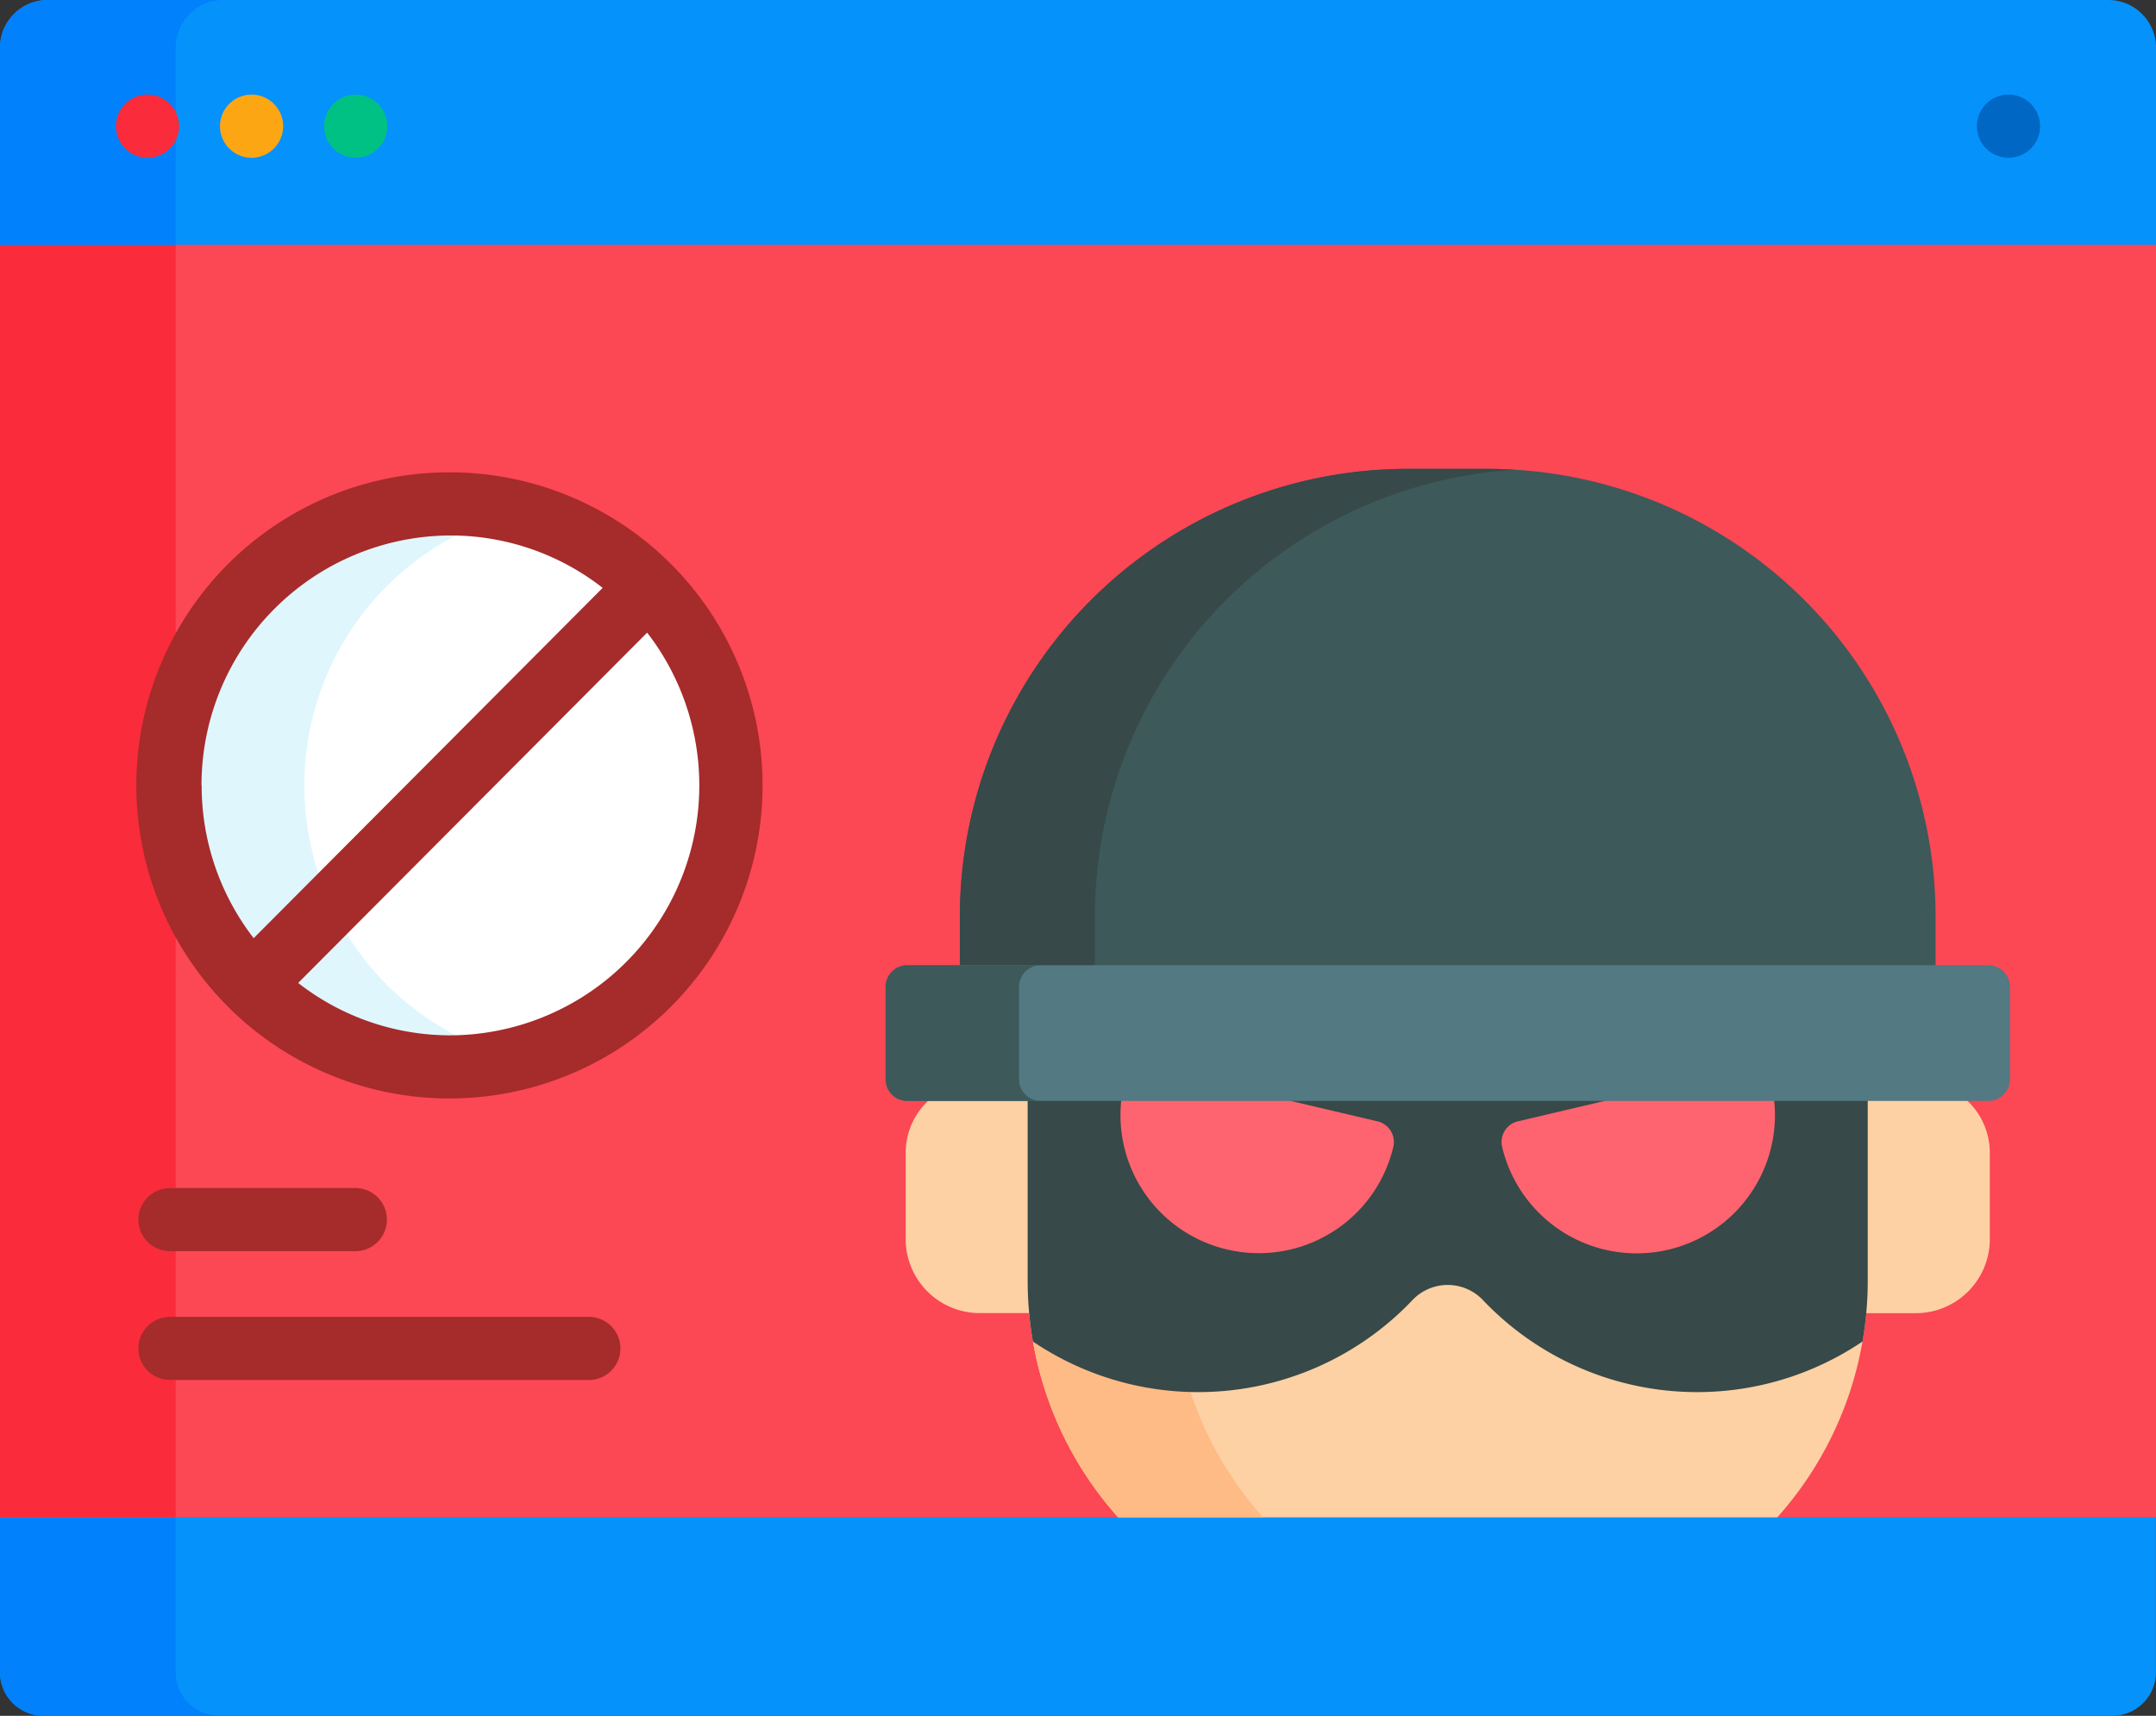
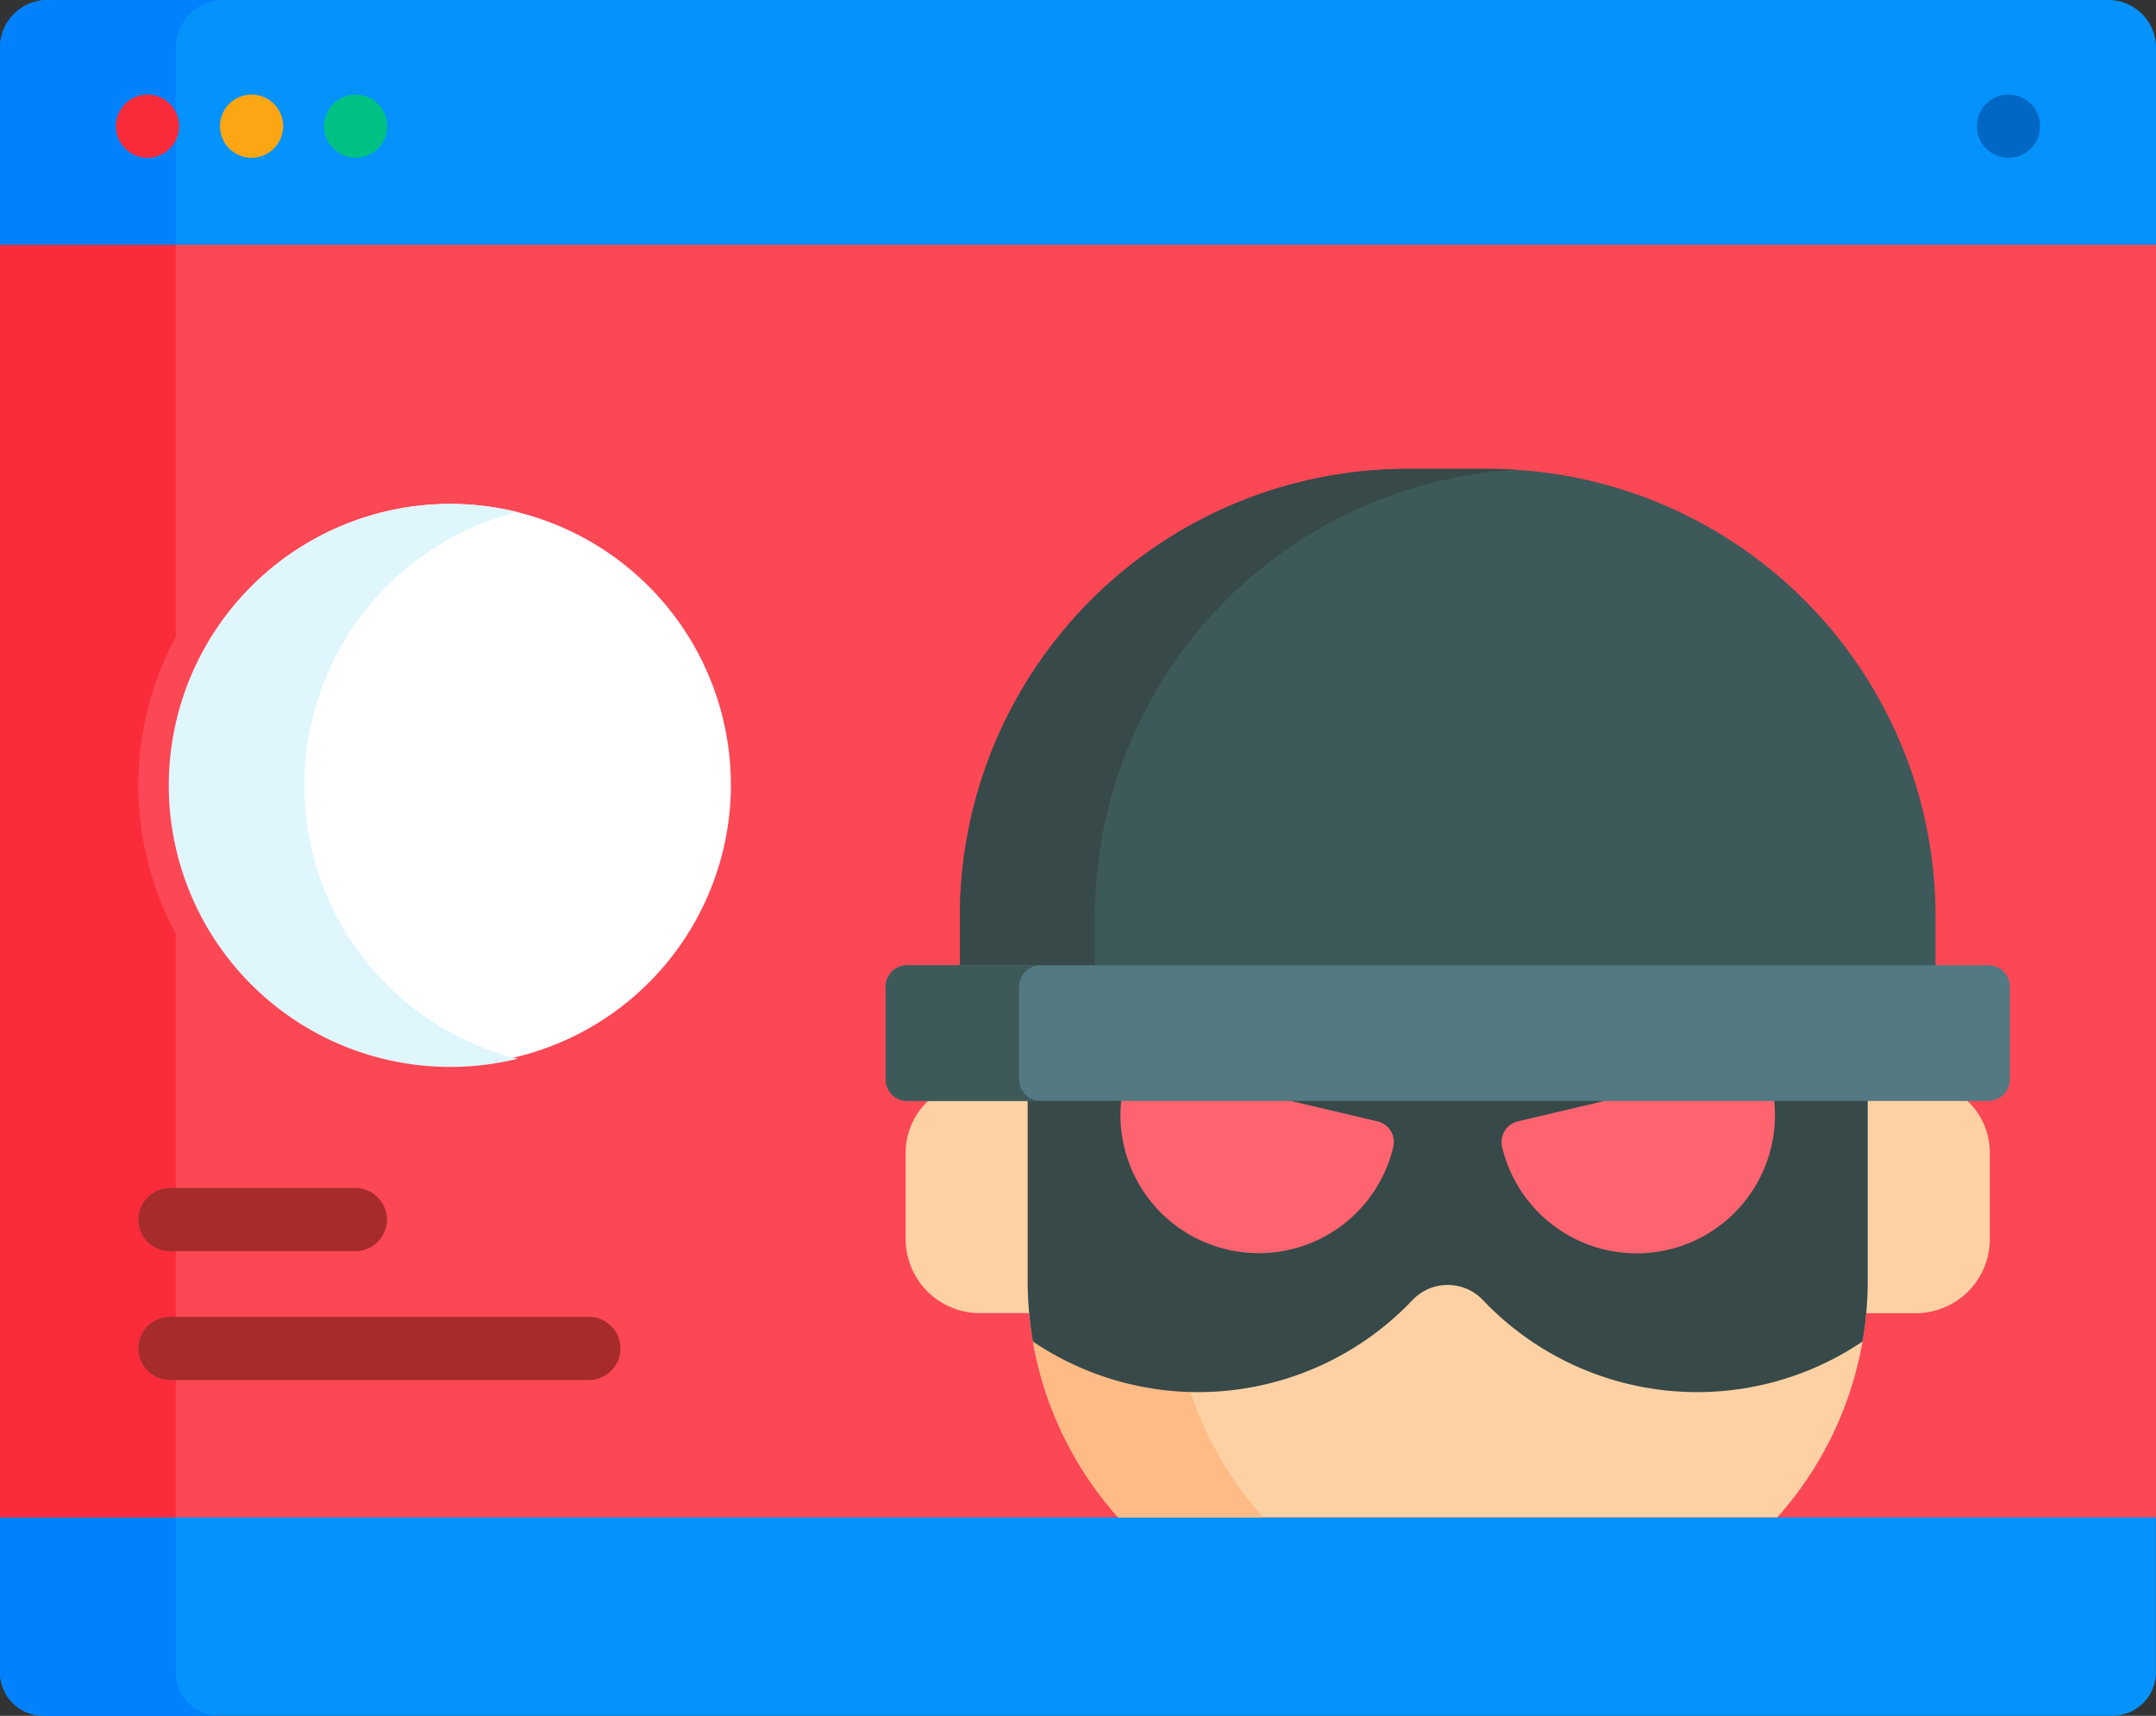
<svg xmlns="http://www.w3.org/2000/svg" width="99.465" height="79.166" viewBox="0 0 99.465 79.166">
  <rect x="0" y="0" width="99.465" height="79.166" fill="#333333" stroke="none" />
  <g id="Grupo_5923" data-name="Grupo 5923" transform="translate(-114 -244)">
    <path id="Trazado_13683" data-name="Trazado 13683" d="M114,520.808a2.007,2.007,0,0,0,2,2h95.462a2.007,2.007,0,0,0,2-2v-7.375H114Zm0,0" transform="translate(0 -199.644)" fill="#0592fb" />
    <path id="Trazado_13684" data-name="Trazado 13684" d="M122.106,520.808v-7.375H114v7.375a2.007,2.007,0,0,0,2,2h8.106a2.007,2.007,0,0,1-2-2Zm0,0" transform="translate(0 -199.644)" fill="#0181fb" />
    <rect id="Rectángulo_1371" data-name="Rectángulo 1371" width="99.465" height="58.958" transform="translate(114 255.05)" fill="#fc4755" />
    <path id="Trazado_13685" data-name="Trazado 13685" d="M329.974,350.62v-2.457a20.661,20.661,0,0,0-20.682-20.64h-3.65a20.66,20.66,0,0,0-20.681,20.64v2.457Zm0,0" transform="translate(-126.678 -61.889)" fill="#3d5959" />
    <path id="Trazado_13686" data-name="Trazado 13686" d="M291.189,350.62v-2.457a20.656,20.656,0,0,1,19.388-20.6c-.426-.026-.854-.041-1.285-.041h-3.65a20.66,20.66,0,0,0-20.681,20.64v2.457Zm0,0" transform="translate(-126.678 -61.889)" fill="#374949" />
    <path id="Trazado_13687" data-name="Trazado 13687" d="M121.839,339.282a1.457,1.457,0,1,1,0-2.914h.267v-3.03h-.267a1.457,1.457,0,1,1,0-2.914h.267V318.7a14.462,14.462,0,0,1,0-13.7V286.66H114v58.958h8.106v-6.336Zm0,0" transform="translate(0 -31.61)" fill="#fa2b3a" />
    <path id="Trazado_13688" data-name="Trazado 13688" d="M211.271,244H116.194A2.2,2.2,0,0,0,114,246.2v9.09h99.465V246.2a2.2,2.2,0,0,0-2.194-2.2Zm0,0" fill="#0592fb" />
    <path id="Trazado_13689" data-name="Trazado 13689" d="M124.3,244h-8.1A2.2,2.2,0,0,0,114,246.2v9.09h8.106V246.2A2.2,2.2,0,0,1,124.3,244Zm0,0" fill="#0181fb" />
    <path id="Trazado_13690" data-name="Trazado 13690" d="M281.129,447.864v-8.489h-4.572a3.292,3.292,0,0,0-1.252,2.572V446a3.419,3.419,0,0,0,3.482,3.352H281.2q-.07-.742-.071-1.492Zm0,0" transform="translate(-119.523 -144.768)" fill="#fdd1a3" />
    <path id="Trazado_13691" data-name="Trazado 13691" d="M450.285,439.375h-4.574v8.489q0,.75-.07,1.492h2.413A3.418,3.418,0,0,0,451.536,446v-4.057a3.293,3.293,0,0,0-1.251-2.572Zm0,0" transform="translate(-245.738 -144.768)" fill="#fdd1a3" />
    <path id="Trazado_13692" data-name="Trazado 13692" d="M297.039,439.375v8.489a16.38,16.38,0,0,0,4.173,10.912h30.41a16.374,16.374,0,0,0,4.173-10.912v-8.489Zm0,0" transform="translate(-135.628 -144.768)" fill="#fdd1a3" />
    <path id="Trazado_13693" data-name="Trazado 13693" d="M303.732,439.375h-6.693v8.489a16.38,16.38,0,0,0,4.173,10.912H307.9a16.379,16.379,0,0,1-4.173-10.912Zm0,0" transform="translate(-135.628 -144.768)" fill="#ffbb85" />
    <path id="Trazado_13694" data-name="Trazado 13694" d="M297.039,439.375v8.489a16.433,16.433,0,0,0,.241,2.8,13.627,13.627,0,0,0,17.519-1.92,2.241,2.241,0,0,1,3.235,0,13.627,13.627,0,0,0,17.519,1.92,16.328,16.328,0,0,0,.241-2.8v-8.489Zm0,0" transform="translate(-135.628 -144.768)" fill="#374949" />
    <path id="Trazado_13695" data-name="Trazado 13695" d="M325.406,440.506l-4.8-1.131h-7a6.367,6.367,0,0,0,4.857,7.041,6.376,6.376,0,0,0,7.674-4.731.979.979,0,0,0-.728-1.179Zm0,0" transform="translate(-147.858 -144.768)" fill="#fd646f" />
    <path id="Trazado_13696" data-name="Trazado 13696" d="M387,439.375l-4.8,1.131a.979.979,0,0,0-.728,1.179,6.379,6.379,0,0,0,12.531-2.31Zm0,0" transform="translate(-198.173 -144.768)" fill="#fd646f" />
    <path id="Trazado_13697" data-name="Trazado 13697" d="M323.6,421.2a1,1,0,0,1-1,1H272.731a1,1,0,0,1-1-1v-4.263a1,1,0,0,1,1-1H322.6a1,1,0,0,1,1,1Zm0,0" transform="translate(-116.874 -127.404)" fill="#537982" />
    <path id="Trazado_13698" data-name="Trazado 13698" d="M277.887,421.2v-4.263a1,1,0,0,1,1-1h-6.157a1,1,0,0,0-1,1V421.2a1,1,0,0,0,1,1h6.157a1,1,0,0,1-1-1Zm0,0" transform="translate(-116.874 -127.404)" fill="#3d5959" />
    <path id="Trazado_13699" data-name="Trazado 13699" d="M170.144,346.746A12.941,12.941,0,1,1,157.2,333.757a12.965,12.965,0,0,1,12.941,12.989Zm0,0" transform="translate(-22.423 -66.508)" fill="#fff" />
    <path id="Trazado_13700" data-name="Trazado 13700" d="M150.467,346.746a12.983,12.983,0,0,1,9.839-12.61,12.988,12.988,0,1,0,0,25.221,12.982,12.982,0,0,1-9.839-12.61Zm0,0" transform="translate(-22.423 -66.508)" fill="#dff6fd" />
-     <path id="Trazado_13701" data-name="Trazado 13701" d="M153.035,328.132a14.445,14.445,0,1,0,14.4,14.446,14.438,14.438,0,0,0-14.4-14.446Zm-11.484,14.446a11.521,11.521,0,0,1,11.484-11.532,11.391,11.391,0,0,1,7.023,2.418l-16.1,16.162a11.5,11.5,0,0,1-2.4-7.048Zm11.484,11.531a11.4,11.4,0,0,1-7.024-2.417l16.1-16.163a11.531,11.531,0,0,1-9.079,18.58Zm0,0" transform="translate(-18.255 -62.34)" fill="#a62b2b" />
    <path id="Trazado_13702" data-name="Trazado 13702" d="M148.648,458.531h-8.554a1.457,1.457,0,1,1,0-2.914h8.554a1.457,1.457,0,1,1,0,2.914Zm0,0" transform="translate(-18.255 -156.803)" fill="#a62b2b" />
    <path id="Trazado_13703" data-name="Trazado 13703" d="M159.421,481.48H140.094a1.457,1.457,0,1,1,0-2.914h19.326a1.457,1.457,0,1,1,0,2.914Zm0,0" transform="translate(-18.255 -173.808)" fill="#a62b2b" />
    <path id="Trazado_13704" data-name="Trazado 13704" d="M137.559,262.308a1.457,1.457,0,1,1-1.457-1.457,1.457,1.457,0,0,1,1.457,1.457Zm0,0" transform="translate(-15.297 -12.486)" fill="#fa2b3a" />
    <path id="Trazado_13705" data-name="Trazado 13705" d="M156.1,262.308a1.457,1.457,0,1,1-1.457-1.457,1.457,1.457,0,0,1,1.457,1.457Zm0,0" transform="translate(-29.037 -12.486)" fill="#fda613" />
    <path id="Trazado_13706" data-name="Trazado 13706" d="M174.644,262.308a1.457,1.457,0,1,1-1.457-1.457,1.457,1.457,0,0,1,1.457,1.457Zm0,0" transform="translate(-42.777 -12.486)" fill="#00c184" />
    <path id="Trazado_13707" data-name="Trazado 13707" d="M469.019,262.308a1.457,1.457,0,1,1-1.457-1.457,1.457,1.457,0,0,1,1.457,1.457Zm0,0" transform="translate(-260.902 -12.486)" fill="#0067c4" />
  </g>
</svg>